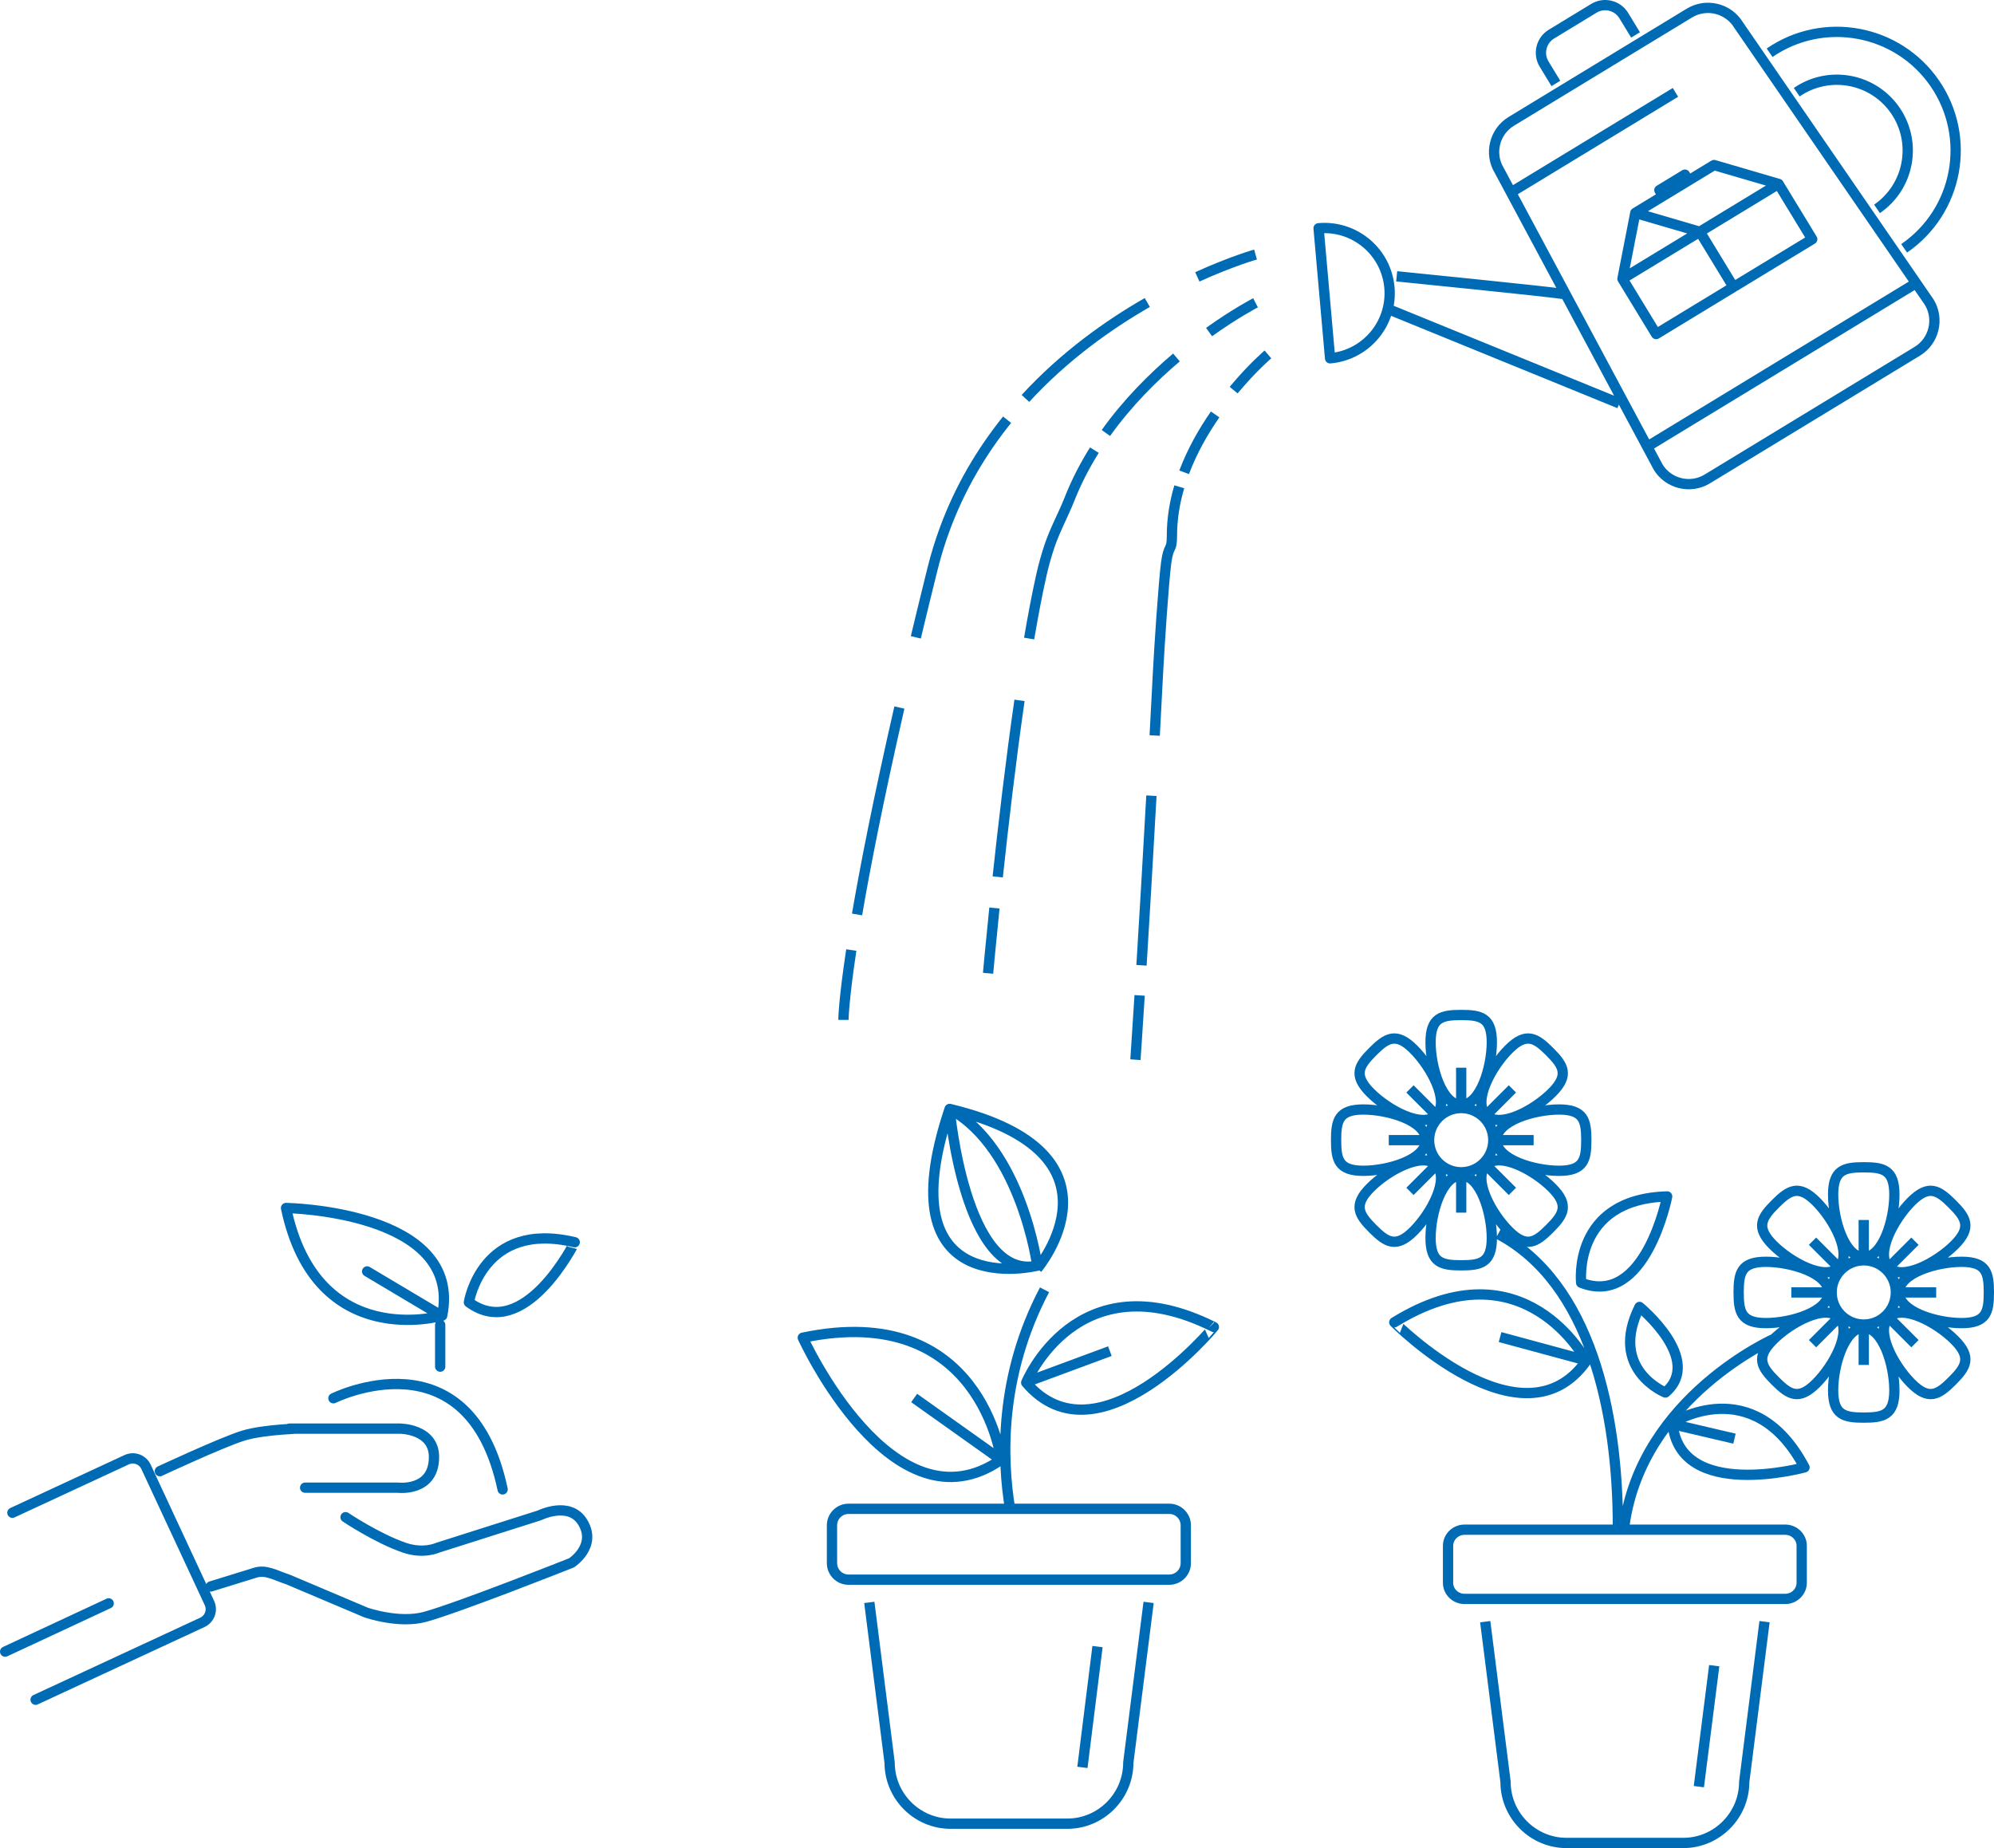
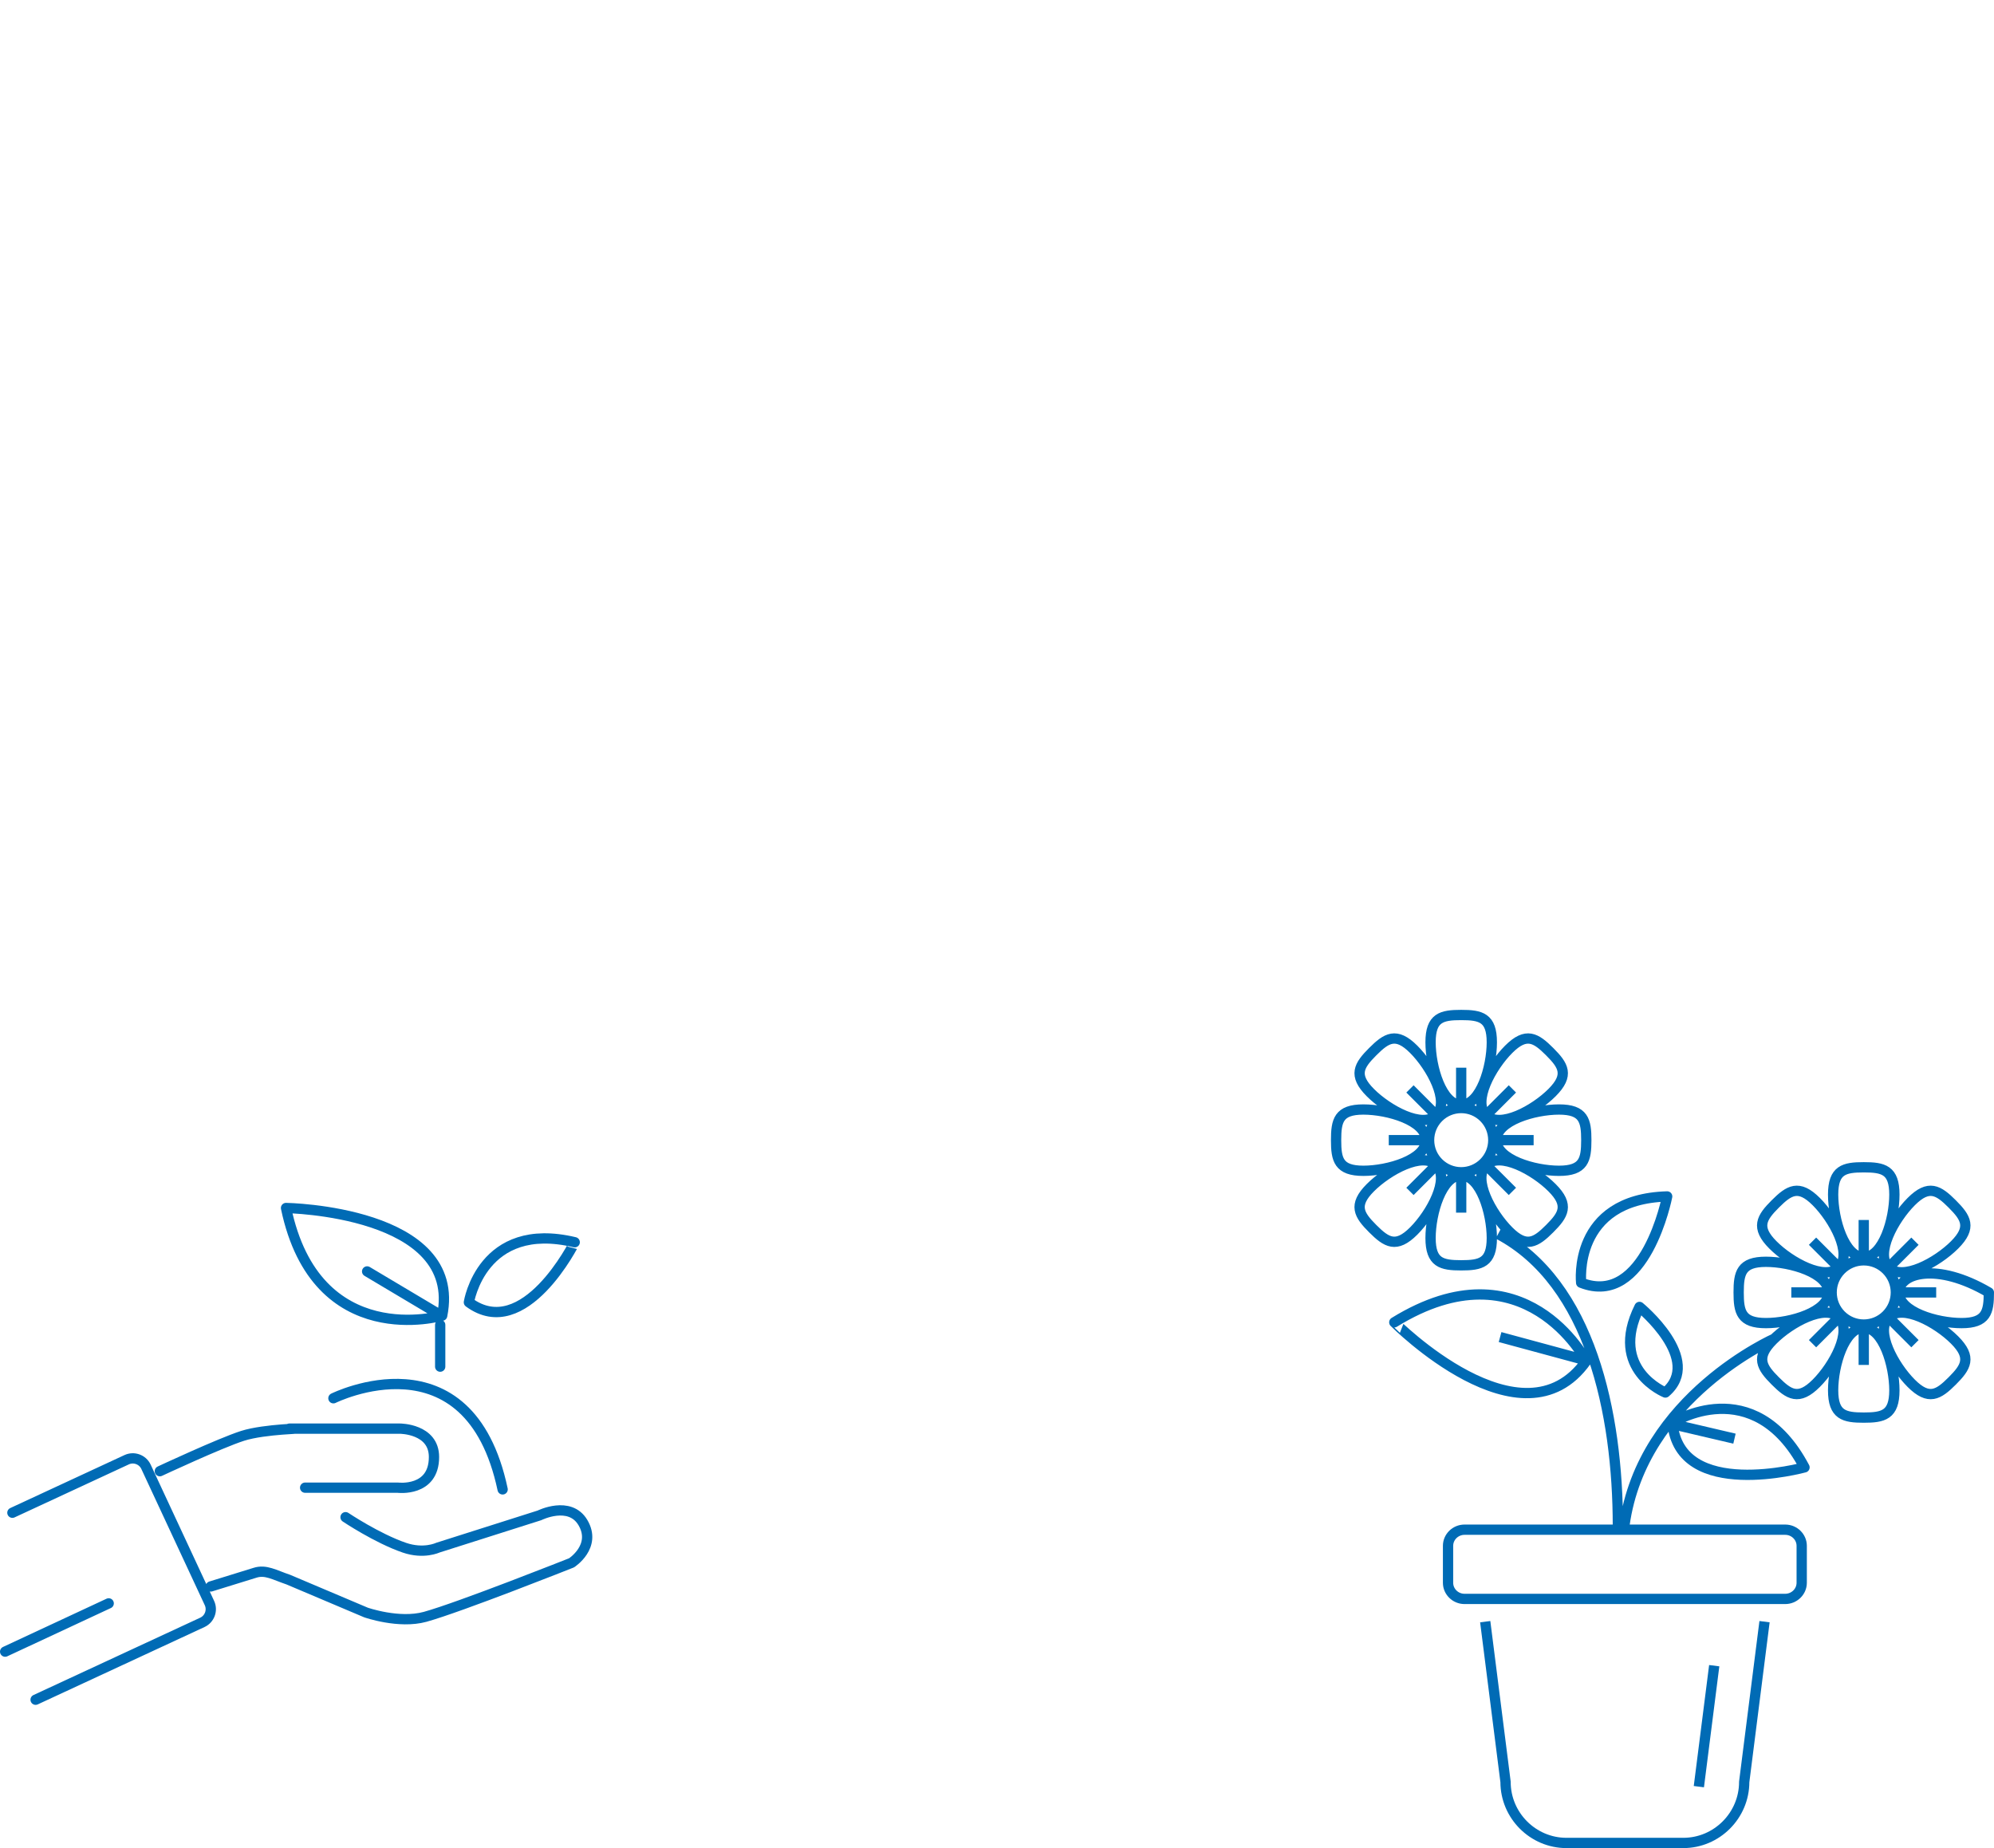
<svg xmlns="http://www.w3.org/2000/svg" version="1.1" id="Capa_1" x="0px" y="0px" viewBox="0 0 290.864 269.586" style="enable-background:new 0 0 290.864 269.586;" xml:space="preserve" data-global-elvn="enableViewport, disableClick, twoThird, startInvisible, notResponsive, 0, notLoop, 500">
  <style type="text/css">
	.st02010{fill:none;stroke:#006BB5;stroke-width:1.5;stroke-linecap:round;stroke-linejoin:round;stroke-miterlimit:10;}
	.st12010{fill:none;stroke:#006BB5;stroke-width:1.5;stroke-linejoin:round;stroke-miterlimit:10;}
</style>
  <g>
    <path class="st02010 elvn-layer" d="M64.211,199.356v-6.093 M48.635,203.968c0,0,19.774-9.841,24.683,13.293    M30.749,231.419l6.44-1.993c1.568-0.506,2.846,0.319,4.865,0.996l11.331,4.797   c0,0,4.814,1.685,8.627,0.632c5.055-1.398,21.358-7.878,21.358-7.878   s3.716-2.393,1.659-5.871c-1.922-3.25-6.333-1.053-6.333-1.053l-14.842,4.716   c0,0-2.041,0.971-4.871,0c-3.983-1.366-8.577-4.448-8.577-4.448 M23.316,214.606   c0,0,8.776-4.099,12.064-5.153c3.288-1.054,9.761-1.054,6.832-1.054h16.13   c0,0,4.964,0,4.964,4.138c0,5.147-5.285,4.474-5.285,4.474h-13.511 M0.75,240.928   l15.106-7.039 M1.809,220.667l16.668-7.733c1.058-0.491,2.327-0.028,2.819,1.028   l9.256,19.879c0.492,1.057,0.028,2.323-1.03,2.815L5.194,247.943 M64.499,191.919   c0,0-18.357,5.368-22.775-15.705C41.724,176.214,67.593,176.62,64.499,191.919z    M68.398,189.97c0,0,1.886-12.001,15.436-8.762   C83.834,181.208,76.509,195.937,68.398,189.97z M64.371,191.908l-10.818-6.442" data-elvn="drawLines, 0, 2000, #106dbc, 1, notRandom" />
-     <path class="st12010 elvn-layer" d="M146.041,212.925c0,0-2.902-23.259-28.938-17.79   C117.103,195.135,130.222,223.97,146.041,212.925z M151.307,184.63   c0,0-22.357,5.604-12.786-22.868 M151.307,185.051c0,0,14.232-16.816-12.786-23.289    M151.307,184.63c0,0-2.273-17.093-12.786-22.868   C138.521,161.762,140.738,186.938,151.307,184.63z M170.566,230.429h-46.799   c-1.323,0-2.405-1.083-2.405-2.407v-5.52c0-1.324,1.082-2.407,2.405-2.407h46.799   c1.323,0,2.405,1.083,2.405,2.407v5.52   C172.971,229.346,171.889,230.429,170.566,230.429z M145.908,212.855l-12.558-8.928    M149.691,201.69c0,0,7.393-18.115,27.375-8.114   C177.066,193.576,160.16,213.986,149.691,201.69z M149.69,201.618l12.208-4.523    M167.548,233.747l-2.964,23.376c0,4.896-3.998,8.903-8.886,8.903h-17.043   c-4.887,0-8.885-4.007-8.885-8.903l-2.964-23.376 M147.352,220.165   c-1.235-7.376-1.601-19.465,5.015-32.019 M160.094,240.194l-2.202,17.619" data-elvn="drawLines, 500, 2000, #106dbc, 1, notRandom" />
-     <path class="st12010 elvn-layer" d="M260.41,233.239h-46.78c-1.323,0-2.404-1.059-2.404-2.353v-5.393   c0-1.294,1.081-2.353,2.404-2.353h46.78c1.322,0,2.404,1.059,2.404,2.353v5.393   C262.814,232.18,261.732,233.239,260.41,233.239z M258.93,195.224   c0,0-19.408,8.493-21.979,27.311 M263.224,214.049   c-7.466-14.091-19.265-6.506-19.265-6.506   C244.948,219.066,263.224,214.049,263.224,214.049z M239.154,190.645   c-4.563,9.142,3.775,12.486,3.775,12.486   C248.562,198.33,239.154,190.645,239.154,190.645z M243.189,174.527   c-13.907,0.398-12.547,12.59-12.547,12.59   C240.033,190.804,243.189,174.527,243.189,174.527z M244.073,207.768l8.935,2.092    M231.388,198.535c0,0-9-17.371-28.004-5.645   C203.384,192.89,222.069,211.7,231.388,198.535z M231.388,198.445l-12.572-3.404    M216.649,236.557l2.964,23.376c0,4.896,3.998,8.903,8.886,8.903h17.043   c4.887,0,8.885-4.007,8.885-8.903l2.964-23.376 M279.336,181.058l-3.369,3.37    M275.495,184.901c2.006,2.007,7.057-0.738,9.618-3.301   c2.561-2.562,1.662-3.971-0.344-5.978c-2.006-2.007-3.414-2.906-5.975-0.344   C276.233,177.84,273.489,182.894,275.495,184.901z M264.394,196.007l3.369-3.371    M268.235,192.164c-2.006-2.007-7.057,0.738-9.618,3.3   c-2.561,2.562-1.662,3.971,0.344,5.978c2.006,2.007,3.414,2.906,5.975,0.344   S270.241,194.171,268.235,192.164z M268.553,191.845c1.829,1.83,4.795,1.83,6.624,0   c1.829-1.829,1.829-4.796,0-6.626c-1.829-1.83-4.795-1.83-6.624,0   C266.724,187.049,266.724,190.016,268.553,191.845z M264.394,181.058l3.369,3.37    M268.235,184.901c2.006-2.007-0.738-7.061-3.299-9.623   c-2.561-2.562-3.969-1.663-5.975,0.344c-2.006,2.007-2.905,3.416-0.344,5.978   C261.178,184.163,266.229,186.908,268.235,184.901z M279.336,196.007l-3.369-3.371    M275.495,192.164c-2.006,2.007,0.738,7.06,3.299,9.622   c2.561,2.562,3.969,1.663,5.975-0.344c2.006-2.007,2.905-3.416,0.344-5.978   C282.552,192.902,277.501,190.157,275.495,192.164z M275.177,191.846   c1.829-1.83,1.829-4.797,0-6.627c-1.829-1.83-4.795-1.83-6.624,0   c-1.829,1.83-1.829,4.797,0,6.627C270.382,193.675,273.348,193.675,275.177,191.846z    M261.299,188.532h4.765 M266.732,188.532c0-2.838-5.512-4.47-9.134-4.47   s-3.982,1.632-3.982,4.47c0,2.838,0.36,4.471,3.982,4.471   S266.732,191.37,266.732,188.532z M282.431,188.532h-4.764 M276.998,188.532   c0,2.838,5.512,4.471,9.134,4.471c3.622,0,3.982-1.633,3.982-4.471   c0-2.838-0.36-4.47-3.982-4.47C282.51,184.062,276.998,185.694,276.998,188.532z    M276.549,188.532c0-2.588-2.097-4.686-4.684-4.686s-4.683,2.098-4.683,4.686   c0,2.588,2.096,4.686,4.683,4.686S276.549,191.12,276.549,188.532z M271.865,199.103   v-4.767 M271.865,193.668c-2.837,0-4.468,5.514-4.468,9.138   c0,3.623,1.631,3.984,4.468,3.984s4.468-0.361,4.468-3.984   C276.333,199.182,274.702,193.668,271.865,193.668z M271.865,177.961v4.767    M271.865,183.397c2.837,0,4.468-5.515,4.468-9.138   c0-3.624-1.631-3.984-4.468-3.984s-4.468,0.36-4.468,3.984   C267.397,177.882,269.028,183.397,271.865,183.397z M271.865,183.846   c-2.587,0-4.683,2.098-4.683,4.686c0,2.588,2.096,4.686,4.683,4.686   s4.684-2.098,4.684-4.686C276.549,185.944,274.452,183.846,271.865,183.846z    M220.615,158.842l-3.369,3.371 M216.774,162.685   c2.006,2.007,7.057-0.738,9.618-3.3s1.662-3.971-0.344-5.978   c-2.006-2.007-3.414-2.906-5.975-0.344   C217.512,155.625,214.768,160.679,216.774,162.685z M205.673,173.792l3.369-3.371    M209.514,169.948c-2.006-2.006-7.057,0.739-9.618,3.301   c-2.561,2.562-1.662,3.971,0.344,5.978c2.006,2.007,3.414,2.906,5.975,0.344   C208.776,177.009,211.52,171.955,209.514,169.948z M209.832,169.63   c1.829,1.83,4.795,1.83,6.624,0c1.829-1.83,1.829-4.796,0-6.626   c-1.829-1.83-4.795-1.83-6.624,0C208.003,164.834,208.003,167.8,209.832,169.63z    M205.673,158.842l3.369,3.371 M209.514,162.685   c2.006-2.006-0.738-7.06-3.299-9.622c-2.561-2.562-3.969-1.663-5.975,0.344   c-2.006,2.007-2.905,3.416-0.344,5.978S207.508,164.692,209.514,162.685z    M220.615,173.792l-3.369-3.371 M216.774,169.948   c-2.006,2.007,0.738,7.061,3.299,9.623c2.561,2.562,3.969,1.663,5.975-0.344   c2.006-2.007,2.905-3.416,0.344-5.978   C223.831,170.687,218.78,167.942,216.774,169.948z M216.456,169.63   c1.829-1.83,1.829-4.796,0-6.626c-1.829-1.83-4.795-1.83-6.624,0   c-1.829,1.83-1.829,4.796,0,6.626C211.661,171.46,214.627,171.46,216.456,169.63z    M202.578,166.317h4.765 M208.011,166.317c0-2.838-5.512-4.47-9.134-4.47   c-3.622,0-3.982,1.632-3.982,4.47c0,2.838,0.36,4.47,3.982,4.47   C202.499,170.787,208.011,169.155,208.011,166.317z M223.71,166.317h-4.764    M218.277,166.317c0,2.838,5.512,4.47,9.134,4.47   c3.622,0,3.982-1.632,3.982-4.47c0-2.838-0.36-4.47-3.982-4.47   C223.789,161.847,218.277,163.479,218.277,166.317z M217.828,166.317   c0-2.588-2.097-4.686-4.684-4.686c-2.587,0-4.683,2.098-4.683,4.686   c0,2.588,2.096,4.686,4.683,4.686C215.731,171.003,217.828,168.905,217.828,166.317z    M213.144,176.888v-4.767 M213.144,171.453c-2.837,0-4.468,5.514-4.468,9.138   c0,3.623,1.631,3.984,4.468,3.984c2.837,0,4.468-0.361,4.468-3.984   C217.612,176.967,215.981,171.453,213.144,171.453z M213.144,155.746v4.767    M213.144,161.181c2.837,0,4.468-5.514,4.468-9.137   c0-3.624-1.631-3.984-4.468-3.984c-2.837,0-4.468,0.36-4.468,3.984   C208.676,155.667,210.307,161.181,213.144,161.181z M213.144,161.631   c-2.587,0-4.683,2.098-4.683,4.686c0,2.588,2.096,4.686,4.683,4.686   c2.587,0,4.684-2.098,4.684-4.686C217.828,163.729,215.731,161.631,213.144,161.631z    M218.53,180.008c13.495,7.145,17.469,26.135,17.469,42.595 M250.053,242.978   l-2.241,17.646" data-elvn="drawLines, 1500, 3000, #106dbc, 1, notRandom" />
-     <path class="st12010 elvn-layer" d="M226.956,12.171l-1.721-2.829c-0.906-1.489-0.429-3.449,1.059-4.355   l6.207-3.778c1.489-0.906,3.448-0.429,4.354,1.06l1.722,2.829 M192.343,33.296   c5.243-0.462,9.868,3.409,10.331,8.647c0.463,5.238-3.412,9.859-8.655,10.321   L192.343,33.296z M203.734,40.307c0,0,22.002,2.204,24.514,2.602 M202.378,45.038   l33.838,13.807 M240.892,64.781l38.083-23.154 M220.58,27.958l23.819-14.482    M273.799,30.469c4.705-3.23,5.897-9.659,2.664-14.359   c-3.233-4.7-9.669-5.892-14.374-2.662 M277.757,36.224   c7.887-5.415,9.886-16.19,4.466-24.069c-5.42-7.878-16.206-9.876-24.092-4.461    M281.417,44.082L253.602,3.645c-1.491-2.448-4.715-3.231-7.165-1.742   l-25.997,15.806c-2.45,1.489-3.234,4.71-1.743,7.158l23.173,43.259   c1.491,2.448,4.715,3.231,7.165,1.742l30.639-18.628   C282.124,49.751,282.908,46.53,281.417,44.082z M246.302,26.337l-0.525-0.861   l-3.723,2.263l0.525,0.862L246.302,26.337z M259.44,26.826l-11.486,6.982   l-9.415-2.752l11.486-6.981L259.44,26.826z M247.954,33.808l-9.411-2.754   l-1.875,9.614L247.954,33.808z M253.063,41.752l11.286-6.86l-4.913-8.063   l-11.286,6.86 M247.954,33.808l-11.286,6.86l4.913,8.063l11.286-6.86   L247.954,33.808z M167.357,44.127c-5.699,3.273-12.119,7.838-17.776,13.991    M131.192,103.209c-3.065,13.417-4.979,23.202-6.174,30.184 M123.031,148.774   c0,0,0.014-2.693,1.147-10.189 M133.59,92.969   c0.755-3.155,1.565-6.475,2.432-9.967c0.506-2.038,1.113-3.994,1.806-5.871   c1.109-3.001,2.439-5.799,3.937-8.405c1.553-2.702,3.287-5.198,5.139-7.5    M174.654,40.388c5.053-2.293,8.491-3.258,8.491-3.258 M171.608,52.144   c-3.441,2.915-7.134,6.601-10.291,11.016 M148.715,102.164   c-1.281,8.89-2.379,18.309-3.179,25.752 M144.13,141.975   c0,0,0.336-3.762,0.928-9.519 M150.12,93.145   c0.583-3.436,1.192-6.627,1.817-9.388c0.315-1.391,0.701-2.756,1.148-4.091   c0.798-2.383,2.018-4.57,2.924-6.867c1.001-2.536,2.238-4.916,3.629-7.135    M176.366,48.439c3.933-2.812,6.779-4.268,6.779-4.268 M177.25,60.452   c-1.696,2.447-3.337,5.307-4.519,8.443 M166.51,140.812   c0.391-6.327,0.888-14.681,1.446-24.741 M165.624,154.579   c0,0,0.228-3.29,0.612-9.378 M168.435,107.29   c0.161-3.009,0.326-6.14,0.493-9.385c0.175-3.388,0.8-12.944,1.178-15.789   c0.377-2.844,0.842-1.578,0.842-3.985c0-2.465,0.403-4.855,1.073-7.124    M179.95,56.907c2.722-3.268,5.003-5.208,5.003-5.208" data-elvn="drawLines, 1000, 4000, #106dbc, 1, notRandom" />
+     <path class="st12010 elvn-layer" d="M260.41,233.239h-46.78c-1.323,0-2.404-1.059-2.404-2.353v-5.393   c0-1.294,1.081-2.353,2.404-2.353h46.78c1.322,0,2.404,1.059,2.404,2.353v5.393   C262.814,232.18,261.732,233.239,260.41,233.239z M258.93,195.224   c0,0-19.408,8.493-21.979,27.311 M263.224,214.049   c-7.466-14.091-19.265-6.506-19.265-6.506   C244.948,219.066,263.224,214.049,263.224,214.049z M239.154,190.645   c-4.563,9.142,3.775,12.486,3.775,12.486   C248.562,198.33,239.154,190.645,239.154,190.645z M243.189,174.527   c-13.907,0.398-12.547,12.59-12.547,12.59   C240.033,190.804,243.189,174.527,243.189,174.527z M244.073,207.768l8.935,2.092    M231.388,198.535c0,0-9-17.371-28.004-5.645   C203.384,192.89,222.069,211.7,231.388,198.535z M231.388,198.445l-12.572-3.404    M216.649,236.557l2.964,23.376c0,4.896,3.998,8.903,8.886,8.903h17.043   c4.887,0,8.885-4.007,8.885-8.903l2.964-23.376 M279.336,181.058l-3.369,3.37    M275.495,184.901c2.006,2.007,7.057-0.738,9.618-3.301   c2.561-2.562,1.662-3.971-0.344-5.978c-2.006-2.007-3.414-2.906-5.975-0.344   C276.233,177.84,273.489,182.894,275.495,184.901z M264.394,196.007l3.369-3.371    M268.235,192.164c-2.006-2.007-7.057,0.738-9.618,3.3   c-2.561,2.562-1.662,3.971,0.344,5.978c2.006,2.007,3.414,2.906,5.975,0.344   S270.241,194.171,268.235,192.164z M268.553,191.845c1.829,1.83,4.795,1.83,6.624,0   c1.829-1.829,1.829-4.796,0-6.626c-1.829-1.83-4.795-1.83-6.624,0   C266.724,187.049,266.724,190.016,268.553,191.845z M264.394,181.058l3.369,3.37    M268.235,184.901c2.006-2.007-0.738-7.061-3.299-9.623   c-2.561-2.562-3.969-1.663-5.975,0.344c-2.006,2.007-2.905,3.416-0.344,5.978   C261.178,184.163,266.229,186.908,268.235,184.901z M279.336,196.007l-3.369-3.371    M275.495,192.164c-2.006,2.007,0.738,7.06,3.299,9.622   c2.561,2.562,3.969,1.663,5.975-0.344c2.006-2.007,2.905-3.416,0.344-5.978   C282.552,192.902,277.501,190.157,275.495,192.164z M275.177,191.846   c1.829-1.83,1.829-4.797,0-6.627c-1.829-1.83-4.795-1.83-6.624,0   c-1.829,1.83-1.829,4.797,0,6.627C270.382,193.675,273.348,193.675,275.177,191.846z    M261.299,188.532h4.765 M266.732,188.532c0-2.838-5.512-4.47-9.134-4.47   s-3.982,1.632-3.982,4.47c0,2.838,0.36,4.471,3.982,4.471   S266.732,191.37,266.732,188.532z M282.431,188.532h-4.764 M276.998,188.532   c0,2.838,5.512,4.471,9.134,4.471c3.622,0,3.982-1.633,3.982-4.471   C282.51,184.062,276.998,185.694,276.998,188.532z    M276.549,188.532c0-2.588-2.097-4.686-4.684-4.686s-4.683,2.098-4.683,4.686   c0,2.588,2.096,4.686,4.683,4.686S276.549,191.12,276.549,188.532z M271.865,199.103   v-4.767 M271.865,193.668c-2.837,0-4.468,5.514-4.468,9.138   c0,3.623,1.631,3.984,4.468,3.984s4.468-0.361,4.468-3.984   C276.333,199.182,274.702,193.668,271.865,193.668z M271.865,177.961v4.767    M271.865,183.397c2.837,0,4.468-5.515,4.468-9.138   c0-3.624-1.631-3.984-4.468-3.984s-4.468,0.36-4.468,3.984   C267.397,177.882,269.028,183.397,271.865,183.397z M271.865,183.846   c-2.587,0-4.683,2.098-4.683,4.686c0,2.588,2.096,4.686,4.683,4.686   s4.684-2.098,4.684-4.686C276.549,185.944,274.452,183.846,271.865,183.846z    M220.615,158.842l-3.369,3.371 M216.774,162.685   c2.006,2.007,7.057-0.738,9.618-3.3s1.662-3.971-0.344-5.978   c-2.006-2.007-3.414-2.906-5.975-0.344   C217.512,155.625,214.768,160.679,216.774,162.685z M205.673,173.792l3.369-3.371    M209.514,169.948c-2.006-2.006-7.057,0.739-9.618,3.301   c-2.561,2.562-1.662,3.971,0.344,5.978c2.006,2.007,3.414,2.906,5.975,0.344   C208.776,177.009,211.52,171.955,209.514,169.948z M209.832,169.63   c1.829,1.83,4.795,1.83,6.624,0c1.829-1.83,1.829-4.796,0-6.626   c-1.829-1.83-4.795-1.83-6.624,0C208.003,164.834,208.003,167.8,209.832,169.63z    M205.673,158.842l3.369,3.371 M209.514,162.685   c2.006-2.006-0.738-7.06-3.299-9.622c-2.561-2.562-3.969-1.663-5.975,0.344   c-2.006,2.007-2.905,3.416-0.344,5.978S207.508,164.692,209.514,162.685z    M220.615,173.792l-3.369-3.371 M216.774,169.948   c-2.006,2.007,0.738,7.061,3.299,9.623c2.561,2.562,3.969,1.663,5.975-0.344   c2.006-2.007,2.905-3.416,0.344-5.978   C223.831,170.687,218.78,167.942,216.774,169.948z M216.456,169.63   c1.829-1.83,1.829-4.796,0-6.626c-1.829-1.83-4.795-1.83-6.624,0   c-1.829,1.83-1.829,4.796,0,6.626C211.661,171.46,214.627,171.46,216.456,169.63z    M202.578,166.317h4.765 M208.011,166.317c0-2.838-5.512-4.47-9.134-4.47   c-3.622,0-3.982,1.632-3.982,4.47c0,2.838,0.36,4.47,3.982,4.47   C202.499,170.787,208.011,169.155,208.011,166.317z M223.71,166.317h-4.764    M218.277,166.317c0,2.838,5.512,4.47,9.134,4.47   c3.622,0,3.982-1.632,3.982-4.47c0-2.838-0.36-4.47-3.982-4.47   C223.789,161.847,218.277,163.479,218.277,166.317z M217.828,166.317   c0-2.588-2.097-4.686-4.684-4.686c-2.587,0-4.683,2.098-4.683,4.686   c0,2.588,2.096,4.686,4.683,4.686C215.731,171.003,217.828,168.905,217.828,166.317z    M213.144,176.888v-4.767 M213.144,171.453c-2.837,0-4.468,5.514-4.468,9.138   c0,3.623,1.631,3.984,4.468,3.984c2.837,0,4.468-0.361,4.468-3.984   C217.612,176.967,215.981,171.453,213.144,171.453z M213.144,155.746v4.767    M213.144,161.181c2.837,0,4.468-5.514,4.468-9.137   c0-3.624-1.631-3.984-4.468-3.984c-2.837,0-4.468,0.36-4.468,3.984   C208.676,155.667,210.307,161.181,213.144,161.181z M213.144,161.631   c-2.587,0-4.683,2.098-4.683,4.686c0,2.588,2.096,4.686,4.683,4.686   c2.587,0,4.684-2.098,4.684-4.686C217.828,163.729,215.731,161.631,213.144,161.631z    M218.53,180.008c13.495,7.145,17.469,26.135,17.469,42.595 M250.053,242.978   l-2.241,17.646" data-elvn="drawLines, 1500, 3000, #106dbc, 1, notRandom" />
  </g>
</svg>